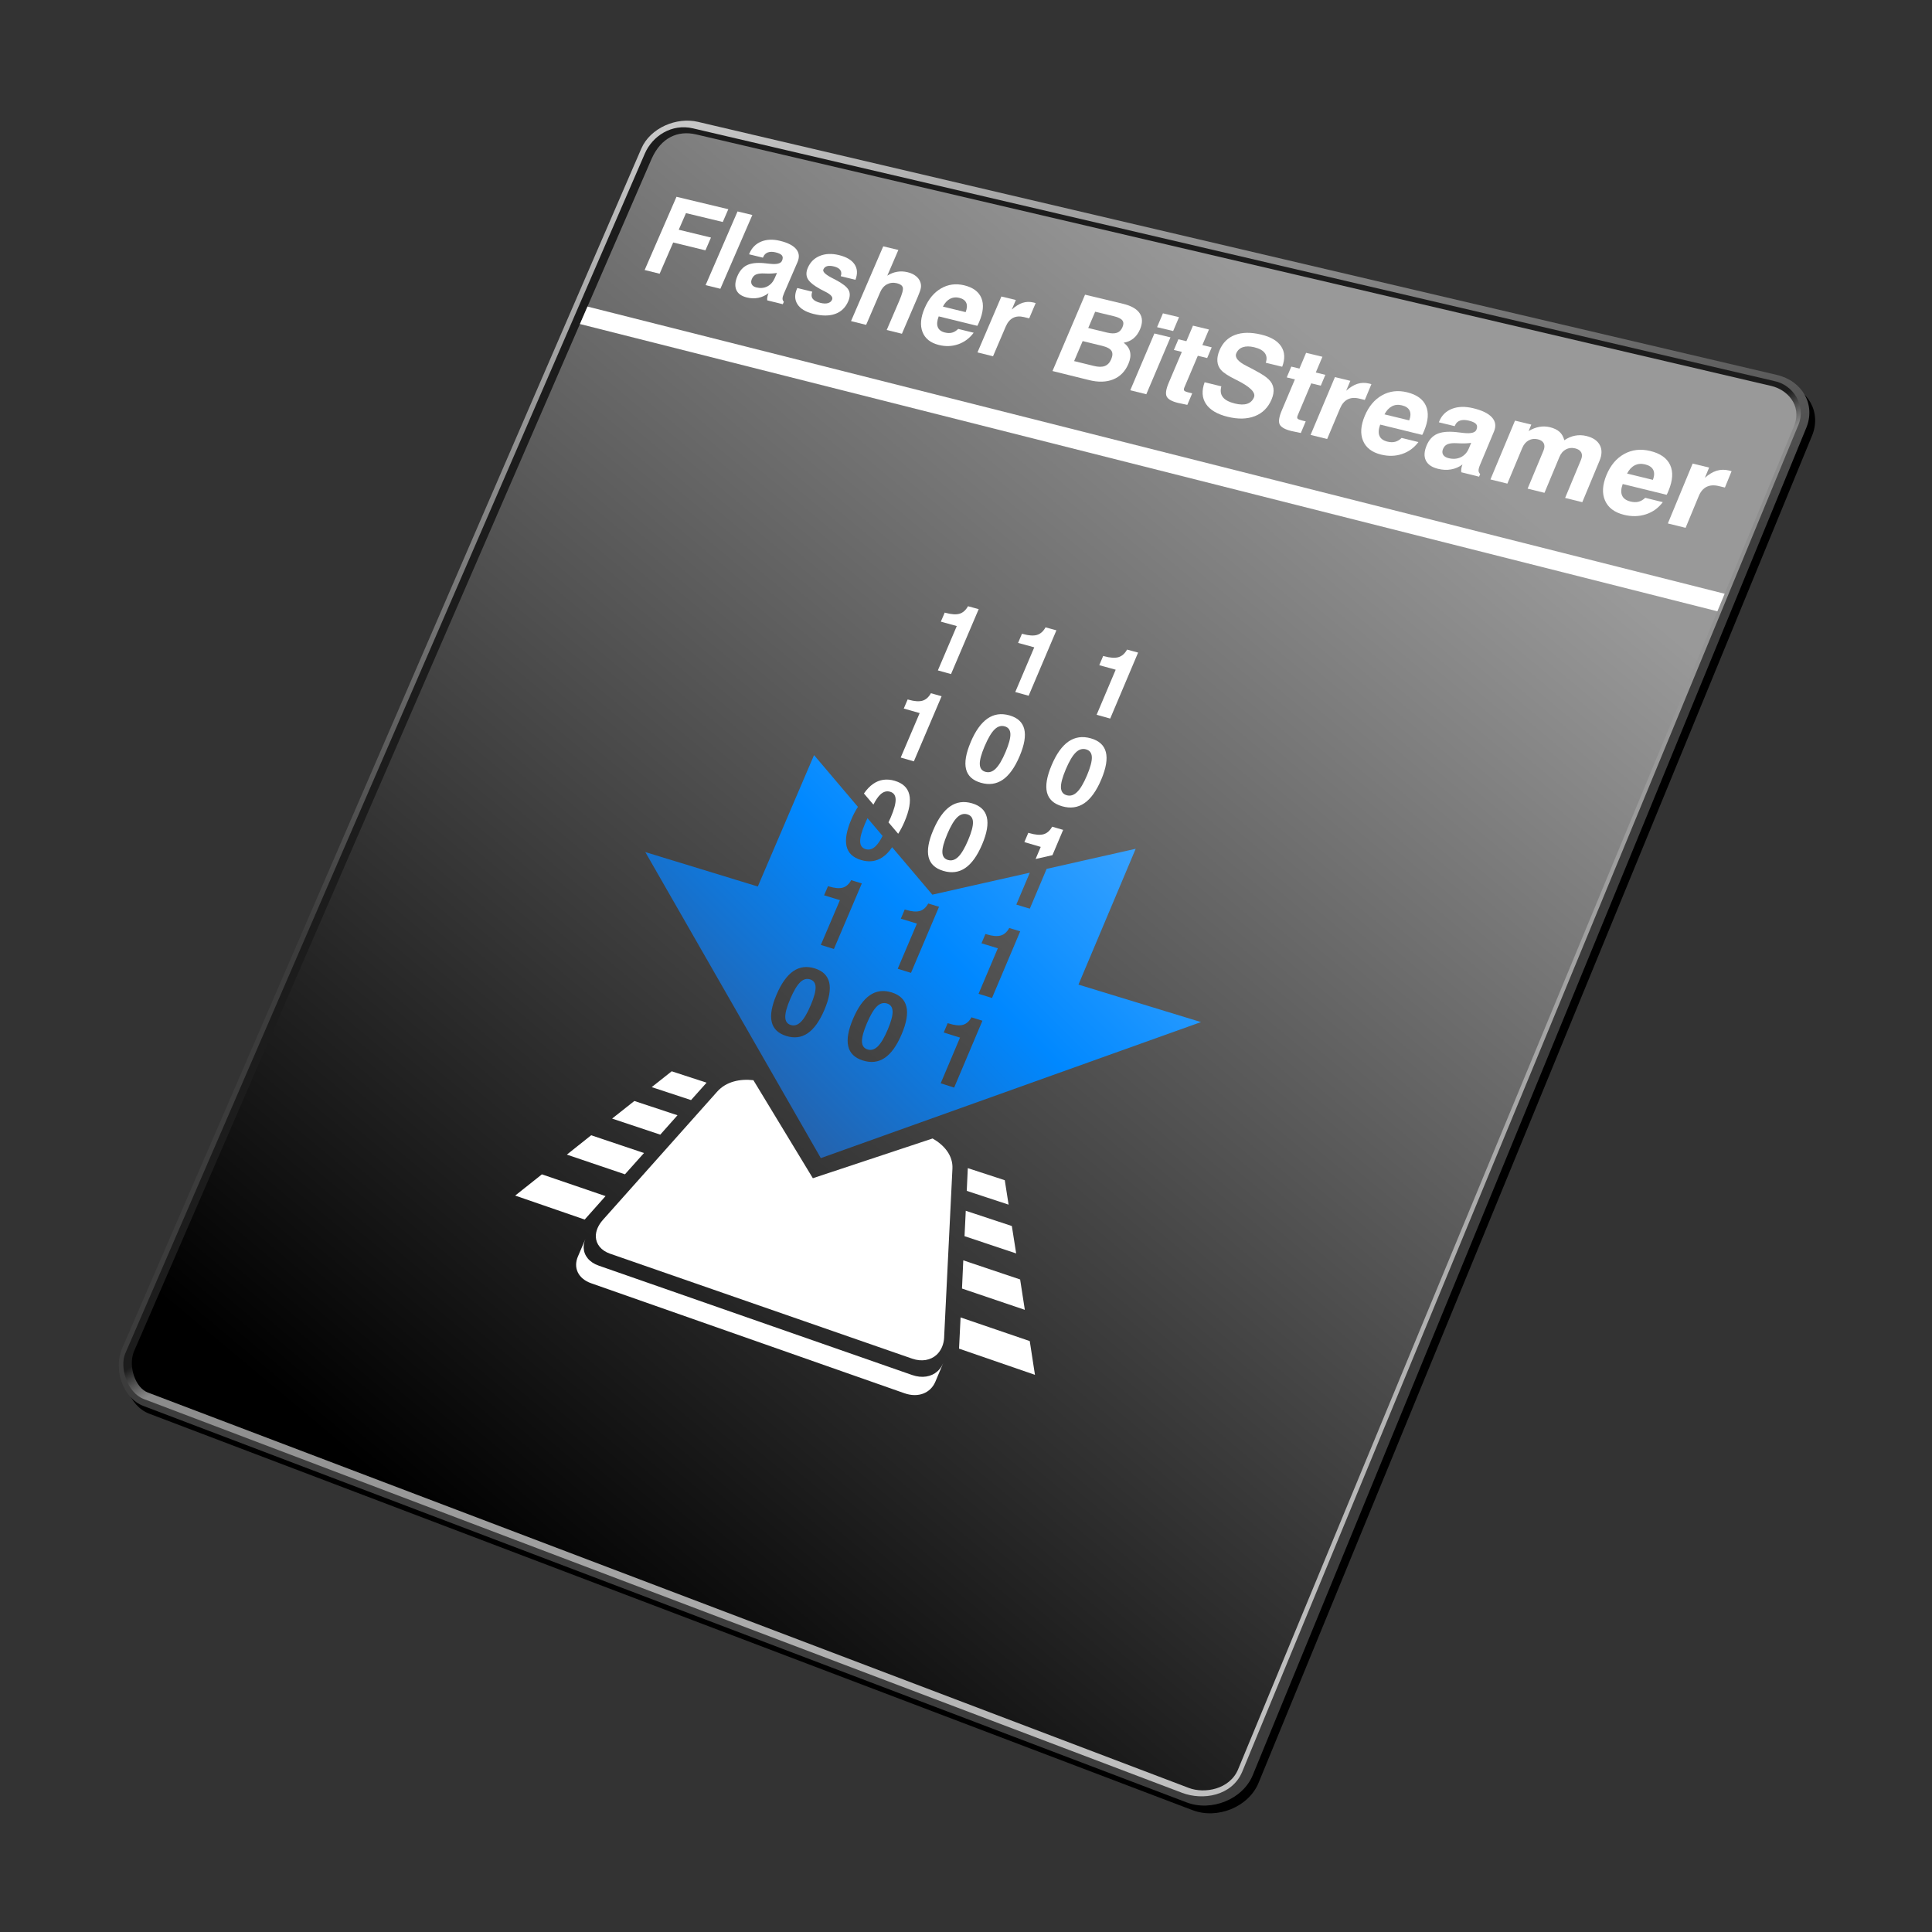
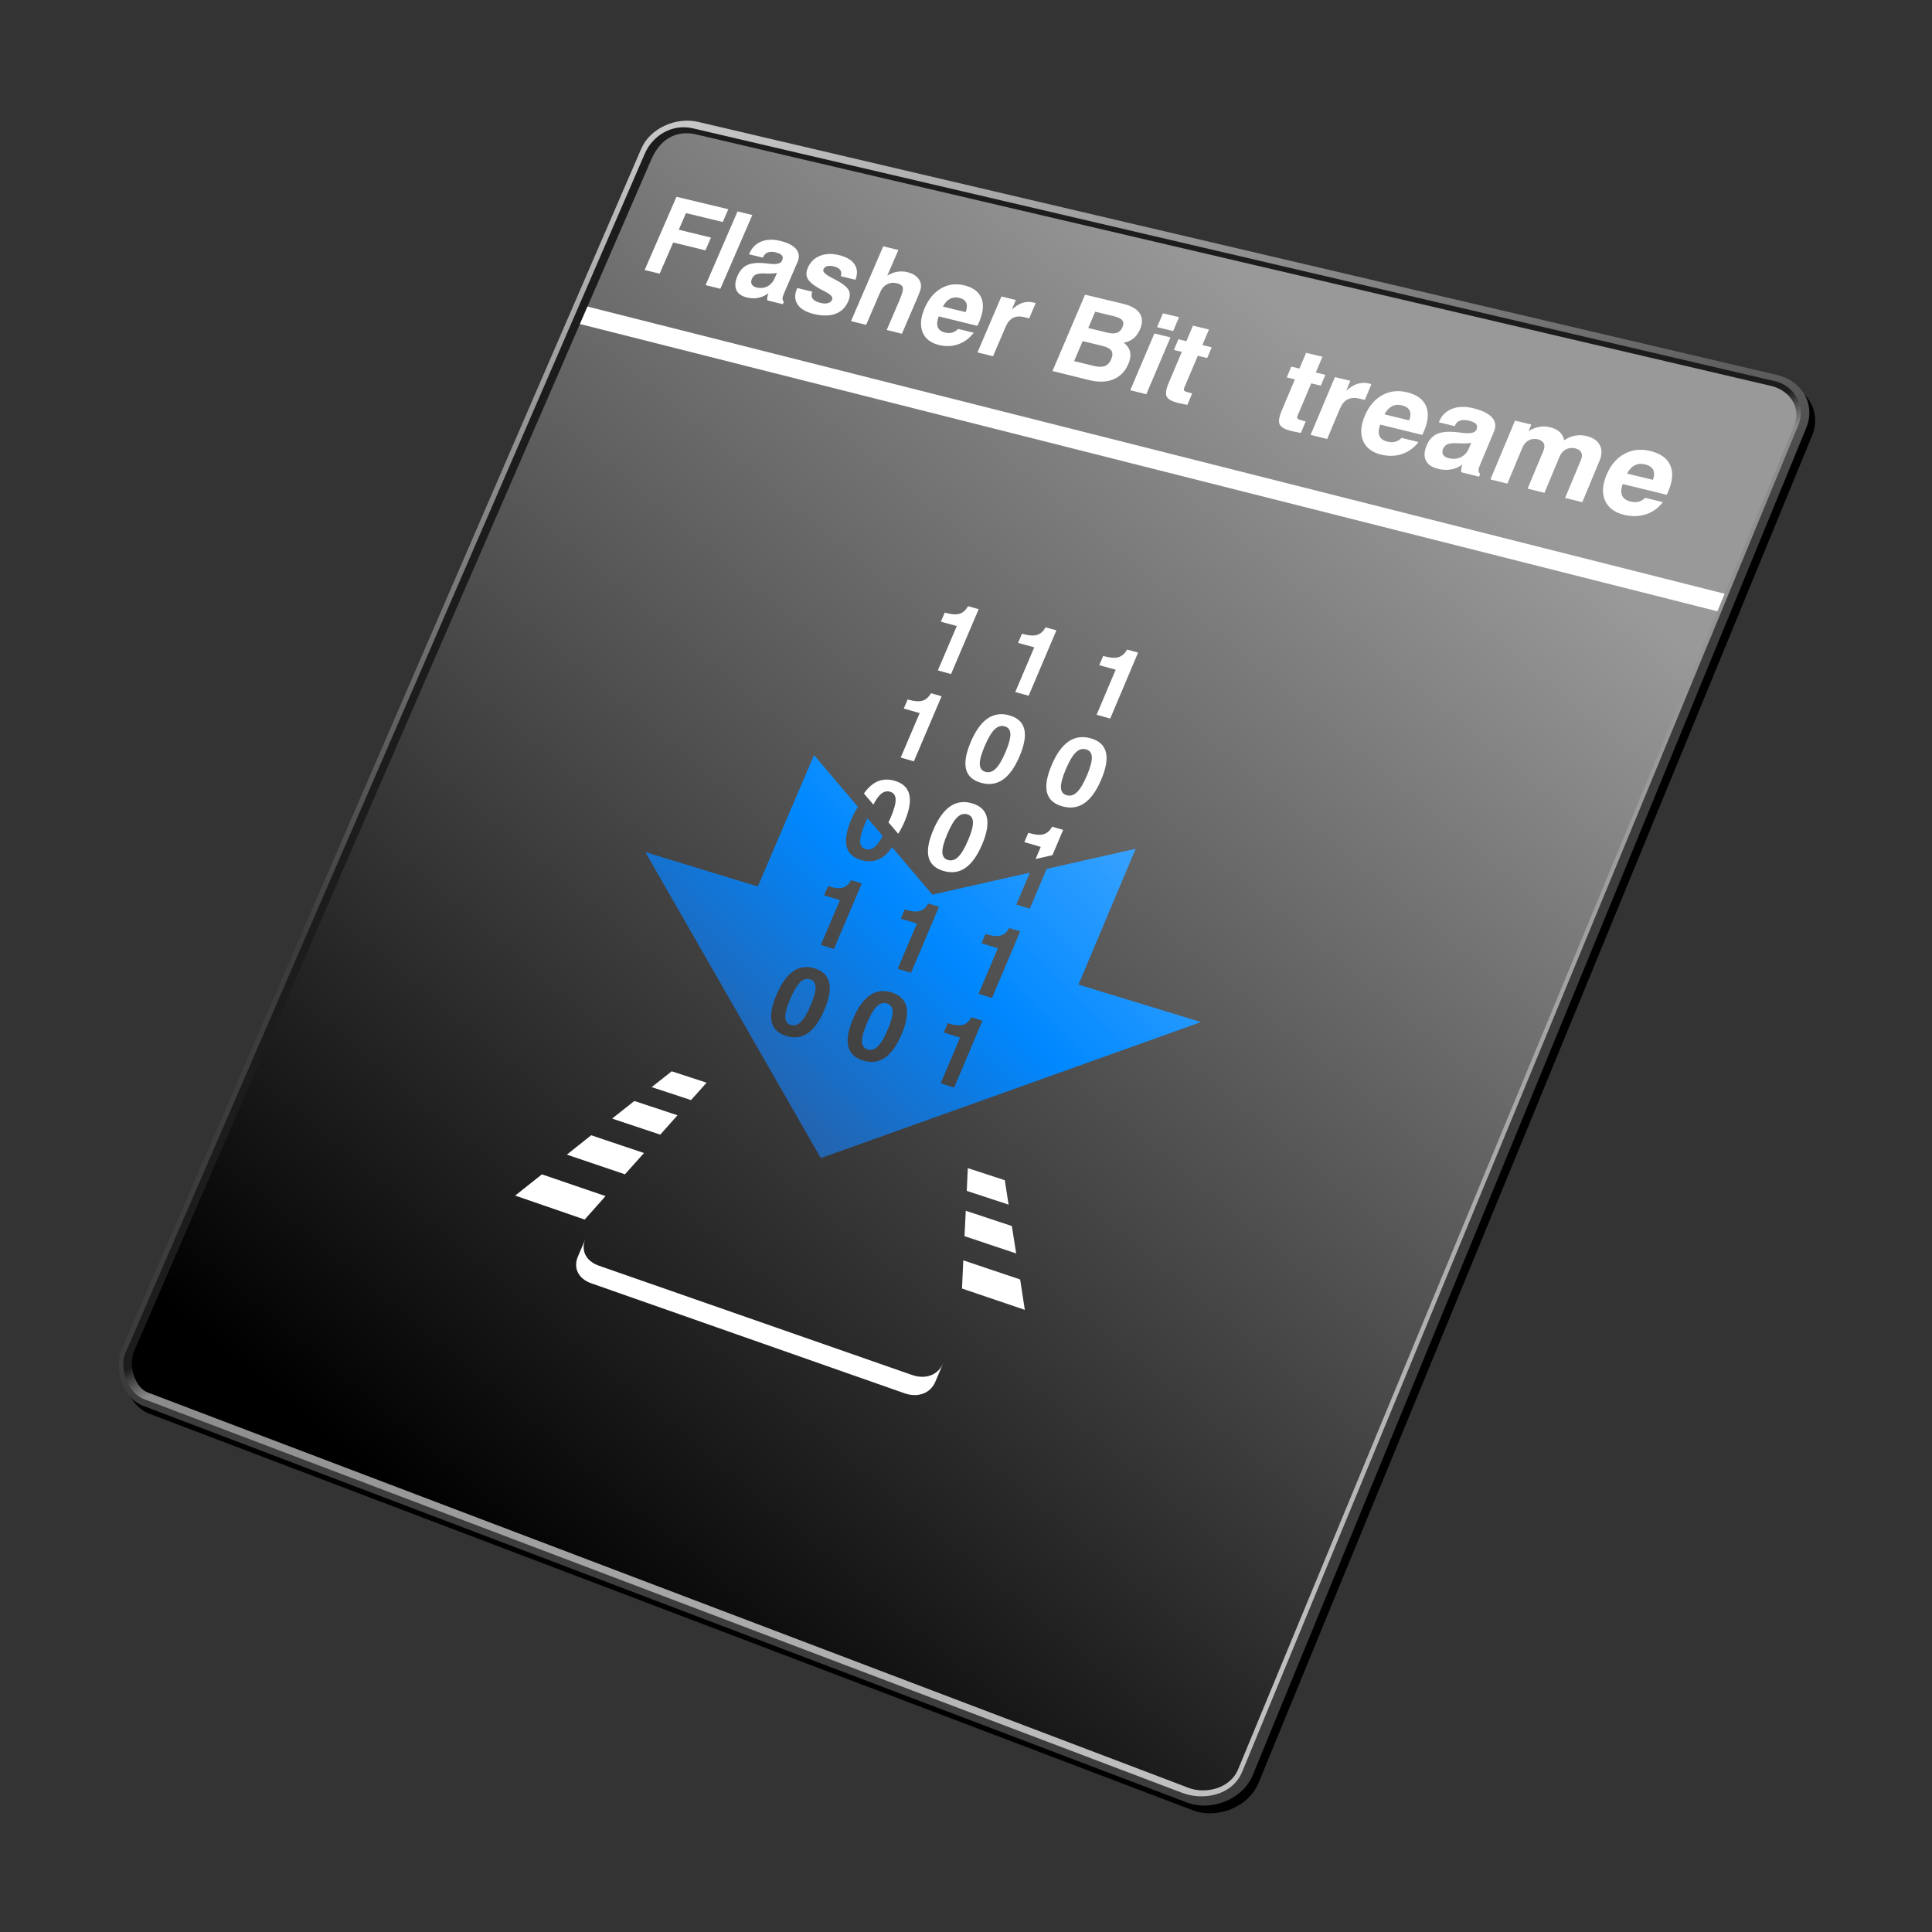
<svg xmlns="http://www.w3.org/2000/svg" xmlns:xlink="http://www.w3.org/1999/xlink" id="Layer_3" data-name="Layer 3" viewBox="0 0 1000 1000">
  <rect x="0" y="0" width="1000" height="1000" fill="#333333" stroke="none" />
  <defs>
    <linearGradient id="New_Gradient_Swatch_copy" data-name="New Gradient Swatch copy" x1="388.58" y1="52.58" x2="481.48" y2="395.88" gradientUnits="userSpaceOnUse">
      <stop offset="0" stop-color="#c8c8c8" />
      <stop offset="1" stop-color="#3c3c3c" />
    </linearGradient>
    <linearGradient id="linear-gradient" x1="495.13" y1="455.91" x2="720.16" y2="837.95" gradientUnits="userSpaceOnUse">
      <stop offset="0" stop-color="#1c1c1c" />
      <stop offset=".04" stop-color="#8b8b8b" />
      <stop offset="1" stop-color="#bfbfbf" />
    </linearGradient>
    <linearGradient id="linear-gradient-2" x1="727.71" y1="290.81" x2="237.09" y2="878.55" gradientTransform="translate(0 -78)" gradientUnits="userSpaceOnUse">
      <stop offset="0" stop-color="#999" />
      <stop offset="1" stop-color="#000" />
    </linearGradient>
    <linearGradient id="Gradient_blue" data-name="Gradient blue" x1="615.35" y1="370.02" x2="371.82" y2="613.55" gradientUnits="userSpaceOnUse">
      <stop offset="0" stop-color="#4cacff" />
      <stop offset=".5" stop-color="#08f" />
      <stop offset="1" stop-color="#2c5b9c" />
    </linearGradient>
    <linearGradient id="Gradient_blue-2" data-name="Gradient blue" x1="583.85" y1="379.01" x2="375.84" y2="587.01" xlink:href="#Gradient_blue" />
    <linearGradient id="Gradient_blue-3" data-name="Gradient blue" x1="565.92" y1="315.94" x2="349.31" y2="532.55" xlink:href="#Gradient_blue" />
    <linearGradient id="Gradient_blue-4" data-name="Gradient blue" x1="599.72" y1="333.3" x2="358.01" y2="575.02" xlink:href="#Gradient_blue" />
  </defs>
  <path id="außen" d="M651.4,922.88c-5.2,12.46-21.29,18.94-34.17,14.05L77.23,731.72c-10.49-3.98-15.78-18.79-10.96-29.92L334.94,80.91c4.68-10.8,18.35-16.42,29.26-13.85l558.52,131c13.27,3.13,20.19,15.45,15.16,27.52l-286.48,697.3Z" style="fill-rule: evenodd;" />
  <path id="außen-2" data-name="außen" d="M648.4,918.88c-5.2,12.46-21.29,18.94-34.17,14.05L74.23,727.72c-10.49-3.98-15.78-18.79-10.96-29.92L331.94,76.91c4.68-10.8,18.35-16.42,29.26-13.85l558.52,131c13.27,3.13,20.19,15.45,15.16,27.52l-286.48,697.3Z" style="fill: url(#New_Gradient_Swatch_copy); fill-rule: evenodd;" />
  <path d="M642.9,917.23c-5.36,12.4-20.32,14.79-31.02,10.74L74.44,724.14c-8.73-3.3-12.58-16.53-9.63-23.53L333.79,79.44c3.89-8.99,13.84-15.62,24.94-12.99l559.67,130.79c9.76,1.93,16.62,12.68,12.44,22.7l-287.94,697.29Z" style="fill: url(#linear-gradient); fill-rule: evenodd;" />
  <path d="M640.89,915.72c-4.42,10.62-17.56,12.75-25.53,9.72L76.51,720.76c-6.44-2.45-10.19-13.41-7.26-21.06L337.38,81.96c4.82-10.59,13.28-14.64,22.99-12.37s556.52,130.2,556.52,130.2c8.21,1.93,15.66,9.9,11.94,20.13l-287.95,695.8Z" style="fill: url(#linear-gradient-2); fill-rule: evenodd;" />
  <polygon points="892.67 307.33 888.91 316.4 300.16 167.71 304.08 158.68 892.67 307.33" style="fill: #fff;" />
  <g>
    <path d="M333.67,139.75l16.48-37.89,26.83,6.43-2.87,6.61-19.05-4.59-3.74,8.6,16.68,4.05-2.87,6.62-16.68-4.07-7.02,16.17-7.76-1.92Z" style="fill: #fff;" />
    <path d="M365.22,147.57l16.53-38.13,7.66,1.84-16.55,38.19-7.65-1.89Z" style="fill: #fff;" />
    <path d="M397.78,151.73c-1.61,1.24-3.37,2.05-5.28,2.43-1.91.38-3.9.32-5.98-.2-2.79-.69-4.59-2-5.42-3.94s-.62-4.33.62-7.21c1.15-2.67,2.79-4.52,4.9-5.55s5.02-1.39,8.72-1.06c.85.07,1.95.19,3.31.35,3.45.38,5.49-.15,6.12-1.59.5-1.15.49-2.05-.03-2.73-.51-.67-1.62-1.21-3.32-1.62-1.56-.38-2.88-.36-3.97.04-1.09.41-1.88,1.17-2.37,2.3l-.18.42-7.19-1.75.22-.52c1.25-2.89,3.27-4.91,6.07-6.06,2.8-1.15,6.03-1.28,9.71-.39,4.04.97,6.84,2.41,8.4,4.3,1.56,1.9,1.79,4.14.67,6.73l-6.97,16.13c-.51,1.18-.77,2.1-.77,2.74,0,.65.22,1.19.68,1.63l-.55,1.28-8.06-2c-.06-.55-.03-1.14.09-1.77.11-.63.31-1.28.58-1.96ZM402.16,141.27c-1.51.27-3.15.37-4.94.32-1.79-.05-2.71-.08-2.77-.07-1.53.05-2.68.29-3.47.73-.79.44-1.4,1.16-1.83,2.17s-.47,1.95-.04,2.74c.42.79,1.21,1.32,2.38,1.61,2.08.51,3.97.34,5.67-.52,1.69-.86,2.97-2.29,3.84-4.29l1.16-2.68Z" style="fill: #fff;" />
    <path d="M412.68,149.08l7.75,1.9c-.55,1.47-.48,2.68.21,3.63.69.95,2.04,1.68,4.04,2.17,1.52.37,2.8.42,3.85.12s1.77-.89,2.16-1.8c.56-1.29-.58-2.65-3.42-4.06-1.16-.57-2.07-1.05-2.74-1.42-3.38-1.87-5.52-3.63-6.44-5.28-.91-1.65-.9-3.57.05-5.76,1.26-2.91,3.32-4.95,6.2-6.13,2.88-1.18,6.16-1.32,9.85-.43,3.9.94,6.61,2.53,8.11,4.77,1.51,2.24,1.67,4.91.48,8.03l-7.62-1.86c.47-1.22.4-2.27-.2-3.15-.6-.88-1.69-1.51-3.26-1.89-1.49-.36-2.68-.41-3.59-.15-.91.26-1.56.83-1.93,1.7-.49,1.13,1.02,2.61,4.52,4.43.81.41,1.45.74,1.92.99,3.5,1.84,5.7,3.57,6.59,5.17s.83,3.56-.15,5.86c-1.4,3.24-3.63,5.42-6.71,6.54s-6.84,1.13-11.29.02c-4.02-1-6.78-2.66-8.28-4.98-1.5-2.32-1.58-5.02-.25-8.11l.14-.31Z" style="fill: #fff;" />
    <path d="M440.49,166.21l16.67-38.71,7.83,1.88-5.73,13.31c1.62-1.04,3.32-1.71,5.07-2.01,1.76-.3,3.55-.23,5.39.21s3.19,1.09,4.35,2.01c1.16.92,1.94,2.02,2.36,3.31.29.87.36,1.8.2,2.79-.16.99-.68,2.52-1.56,4.58l-.23.53-8.01,18.64-7.87-1.95,6.46-15.02c1.53-3.55,2.15-5.86,1.87-6.93-.28-1.07-1.29-1.81-3.03-2.24-1.87-.45-3.57-.27-5.12.54s-2.72,2.15-3.52,4.01l-7.31,16.99-7.81-1.94Z" style="fill: #fff;" />
    <path d="M495.97,170.25l8,1.97c-2.12,2.85-4.77,4.84-7.97,5.96s-6.55,1.25-10.07.37c-4.32-1.07-7.13-3.32-8.45-6.74-1.32-3.42-.95-7.52,1.11-12.3s4.86-8.12,8.5-10.23c3.65-2.11,7.64-2.65,11.96-1.61,4.59,1.11,7.56,3.31,8.92,6.59,1.35,3.29.97,7.42-1.16,12.39-.24.55-.42.96-.54,1.23-.13.27-.26.53-.41.77l-19.99-4.9c-.86,2.29-1.02,4.13-.48,5.54.54,1.4,1.78,2.35,3.72,2.82,1.37.34,2.61.36,3.72.05,1.1-.31,2.15-.94,3.13-1.92ZM488.05,158.69l11.77,2.87c.76-1.96.86-3.58.29-4.84-.57-1.26-1.78-2.12-3.65-2.57-1.74-.42-3.33-.24-4.77.54-1.44.78-2.65,2.12-3.64,4Z" style="fill: #fff;" />
    <path d="M505.93,182.42l12.39-28.95,7.49,1.81-2.12,4.96c1.91-1.73,3.76-2.9,5.57-3.49,1.81-.59,3.69-.65,5.64-.18.32.08.56.14.73.19.17.05.31.1.42.14l-3.34,7.88-2.7-.66c-2.21-.54-4.1-.39-5.69.44-1.58.83-2.84,2.33-3.77,4.5l-6.56,15.34-8.07-2Z" style="fill: #fff;" />
    <path d="M544.77,192.04l16.85-39.51,19.59,4.69c4.27,1.02,7.17,2.66,8.68,4.92,1.52,2.26,1.58,5.02.19,8.29-.86,2.01-1.99,3.59-3.4,4.74-1.41,1.15-3.1,1.89-5.08,2.22,1.81,1.35,2.92,2.94,3.32,4.76.41,1.82.12,3.89-.87,6.21-1.65,3.87-4.25,6.54-7.79,7.99-3.55,1.45-7.75,1.58-12.59.37l-18.91-4.68ZM563.27,169.78l9.77,2.37c2.11.51,3.81.54,5.09.09,1.28-.45,2.23-1.42,2.87-2.92s.59-2.62-.09-3.51c-.68-.88-2.12-1.59-4.33-2.13l-9.72-2.34-3.59,8.43ZM555.97,186.9l10.13,2.49c2.39.59,4.32.61,5.76.05,1.45-.56,2.55-1.73,3.31-3.51s.82-3.32.09-4.4c-.73-1.08-2.33-1.92-4.8-2.53l-10.08-2.46-4.41,10.35Z" style="fill: #fff;" />
    <path d="M598.9,169.34l3.04-7.16,8.32,1.99-3.04,7.17-8.32-2ZM585.02,202.01l12.49-29.4,8.32,2.01-12.5,29.44-8.31-2.06Z" style="fill: #fff;" />
    <path d="M614.56,209.56c-.78-.17-1.71-.37-2.79-.59-1.08-.22-1.77-.36-2.06-.43-3.2-.79-5.15-1.9-5.84-3.32-.7-1.42-.34-3.8,1.08-7.13l6.77-15.95-4.13-1,2.35-5.53,4.13,1,3.41-8.05,8.28,1.99-3.42,8.06,4.84,1.17-2.35,5.54-4.84-1.18-6.94,16.36c-.33.78-.37,1.34-.1,1.67.26.33.96.64,2.09.92l2.05.5-2.53,5.96Z" style="fill: #fff;" />
-     <path d="M623.51,197.85l8.65,2.12c-.6,2.28-.34,4.15.8,5.6,1.13,1.45,3.2,2.55,6.2,3.29,2.56.63,4.67.68,6.33.14,1.66-.54,2.85-1.64,3.56-3.32,1.03-2.44-1.85-5.38-8.63-8.81l-.24-.12c-.18-.08-.45-.22-.82-.41-3.64-1.79-6.09-3.4-7.35-4.83-1.12-1.27-1.75-2.77-1.89-4.5-.14-1.72.23-3.63,1.11-5.71,1.65-3.9,4.32-6.54,8.02-7.94,3.7-1.4,8.22-1.46,13.56-.18,5.01,1.2,8.46,3.25,10.35,6.15,1.89,2.9,2.07,6.4.51,10.49l-8.5-2.06c.67-1.99.5-3.66-.51-5.03-1.01-1.37-2.84-2.37-5.49-3.01-2.31-.55-4.26-.56-5.86-.02s-2.74,1.6-3.4,3.16c-.9,2.12.85,4.3,5.27,6.53,1.19.61,2.13,1.09,2.79,1.43,2.81,1.51,4.78,2.63,5.92,3.37,1.13.74,2.08,1.48,2.84,2.23,1.37,1.34,2.17,2.87,2.41,4.59s-.08,3.63-.97,5.73c-1.78,4.2-4.66,7.09-8.65,8.65-3.99,1.56-8.72,1.67-14.18.31-5.38-1.33-9.09-3.55-11.14-6.65-2.05-3.1-2.28-6.83-.68-11.21Z" style="fill: #fff;" />
    <path d="M673.31,224.12c-.79-.18-1.74-.38-2.85-.6-1.11-.22-1.81-.37-2.1-.44-3.27-.81-5.26-1.94-5.98-3.38-.72-1.44-.37-3.85,1.05-7.21l6.81-16.13-4.22-1.02,2.36-5.59,4.22,1.02,3.43-8.14,8.46,2.03-3.44,8.15,4.95,1.2-2.36,5.61-4.95-1.2-6.98,16.54c-.33.79-.36,1.35-.1,1.69.27.34.98.65,2.14.94l2.09.52-2.54,6.03Z" style="fill: #fff;" />
    <path d="M678.35,225.12l12.61-29.93,7.98,1.93-2.16,5.12c1.99-1.78,3.94-2.98,5.85-3.58,1.91-.6,3.9-.65,5.98-.15.34.08.6.15.78.2.18.06.33.11.44.15l-3.4,8.15-2.88-.7c-2.35-.57-4.36-.43-6.03.42-1.66.85-2.97,2.4-3.91,4.64l-6.68,15.86-8.6-2.13Z" style="fill: #fff;" />
    <path d="M725.47,226.67l8.7,2.14c-2.22,2.97-5.04,5.03-8.47,6.18s-7.05,1.24-10.88.3c-4.7-1.16-7.8-3.55-9.31-7.15-1.51-3.6-1.21-7.9.89-12.89,2.07-4.92,5.05-8.47,8.94-10.65,3.9-2.18,8.19-2.71,12.9-1.57,4.99,1.21,8.26,3.54,9.81,7,1.55,3.47,1.24,7.79-.94,12.98-.24.57-.43,1-.56,1.29-.13.29-.27.55-.42.8l-21.75-5.33c-.87,2.39-1,4.33-.38,5.81.62,1.48,1.99,2.48,4.1,3,1.5.37,2.84.4,4.02.09,1.19-.31,2.3-.97,3.34-1.98ZM716.61,214.47l12.8,3.12c.77-2.05.84-3.75.2-5.07-.64-1.33-1.98-2.24-4.02-2.73-1.89-.46-3.61-.29-5.14.52-1.54.81-2.81,2.19-3.84,4.16Z" style="fill: #fff;" />
    <path d="M756.96,240.43c-1.77,1.31-3.73,2.16-5.88,2.54-2.14.38-4.4.28-6.78-.31-3.18-.79-5.28-2.23-6.29-4.33s-.88-4.68.41-7.77c1.2-2.86,2.97-4.83,5.32-5.91s5.62-1.42,9.83-1.01c.96.09,2.21.23,3.76.43,3.92.47,6.21-.07,6.86-1.62.51-1.23.47-2.21-.14-2.94-.61-.73-1.88-1.33-3.82-1.8-1.78-.43-3.27-.44-4.49-.02-1.22.42-2.08,1.23-2.59,2.44l-.19.45-8.21-2,.23-.56c1.3-3.1,3.5-5.24,6.62-6.44,3.12-1.2,6.77-1.29,10.97-.28,4.61,1.11,7.84,2.7,9.69,4.77,1.85,2.07,2.19,4.49,1.03,7.27l-7.23,17.29c-.53,1.27-.79,2.25-.76,2.95.02.7.3,1.29.84,1.77l-.57,1.37-9.21-2.28c-.09-.6-.08-1.23.03-1.91.1-.67.3-1.38.58-2.11ZM761.49,229.21c-1.69.26-3.55.35-5.58.27-2.02-.08-3.07-.13-3.14-.12-1.72.03-3.02.27-3.89.74-.87.46-1.53,1.23-1.98,2.31s-.45,2.1.06,2.95c.51.85,1.43,1.44,2.76,1.77,2.38.59,4.51.43,6.39-.47,1.88-.9,3.27-2.43,4.17-4.57l1.2-2.88Z" style="fill: #fff;" />
    <path d="M771.44,248.18l12.72-30.46,8.44,2.04-1.4,3.36c1.83-1.1,3.66-1.82,5.49-2.16,1.83-.34,3.68-.29,5.54.16,2.11.51,3.76,1.31,4.96,2.39,1.2,1.08,2.03,2.54,2.49,4.36,1.8-1.22,3.65-2.01,5.57-2.37,1.92-.36,3.87-.31,5.85.17,3.38.82,5.69,2.37,6.93,4.65,1.23,2.29,1.2,5-.1,8.12l-8.94,21.49-8.89-2.2,8.23-19.76c.62-1.49.66-2.74.12-3.78-.54-1.03-1.59-1.74-3.15-2.12-1.75-.43-3.36-.24-4.82.55-1.46.79-2.57,2.09-3.32,3.89l-7.74,18.57-8.73-2.16,8.19-19.63c.62-1.5.68-2.76.18-3.8-.51-1.03-1.53-1.73-3.06-2.11-1.74-.42-3.33-.23-4.78.57-1.45.8-2.55,2.11-3.31,3.92l-7.7,18.45-8.77-2.17Z" style="fill: #fff;" />
    <path d="M851.56,257.67l9.1,2.24c-2.28,3.04-5.19,5.14-8.76,6.3s-7.34,1.24-11.34.25c-4.91-1.22-8.18-3.68-9.8-7.39-1.62-3.7-1.36-8.11.76-13.22,2.09-5.04,5.15-8.66,9.18-10.88,4.03-2.22,8.51-2.74,13.43-1.55,5.22,1.26,8.66,3.67,10.32,7.23,1.66,3.56,1.39,8-.81,13.31-.24.59-.43,1.03-.56,1.32-.13.29-.27.57-.43.82l-22.74-5.57c-.88,2.45-.99,4.43-.32,5.95.66,1.52,2.1,2.55,4.31,3.1,1.56.39,2.96.42,4.2.11,1.23-.31,2.39-.98,3.46-2.02ZM842.16,245.11l13.39,3.27c.78-2.1.83-3.84.14-5.2-.69-1.36-2.1-2.31-4.22-2.82-1.98-.48-3.77-.31-5.36.51-1.59.82-2.91,2.24-3.95,4.25Z" style="fill: #fff;" />
-     <path d="M863.28,270.93l12.83-30.98,8.53,2.06-2.2,5.3c2.08-1.84,4.13-3.06,6.15-3.67,2.02-.61,4.14-.65,6.36-.11.36.09.64.16.84.22.2.06.36.11.47.16l-3.45,8.44-3.08-.75c-2.52-.61-4.65-.48-6.4.39-1.75.87-3.11,2.47-4.07,4.79l-6.8,16.42-9.18-2.27Z" style="fill: #fff;" />
  </g>
  <g>
    <path d="M459.12,519.41c-1.87-.58-3.62-.07-5.27,1.53-1.65,1.61-3.35,4.49-5.12,8.65s-2.63,7.32-2.58,9.47c.05,2.15,1,3.53,2.87,4.12s3.63.08,5.3-1.55c1.67-1.63,3.38-4.51,5.14-8.65,1.76-4.15,2.61-7.31,2.55-9.46-.06-2.15-1.03-3.52-2.89-4.11Z" style="fill: url(#Gradient_blue);" />
    <path d="M558.21,509.63l29.62-70.3-46.1,10.4-8.7,20.59-6.99-2.1,6.99-16.52-50.45,11.38-20.81-24.55c-1.52,2.21-3.15,3.92-4.9,5.12-3.29,2.25-7.03,2.75-11.21,1.49s-6.66-3.62-7.48-7.12c-.82-3.49,0-8.13,2.47-13.92,1.06-2.49,2.2-4.63,3.41-6.47l-22.71-26.8-29.11,68.02-58.23-17.82,90.84,158.41,196.78-70.41-63.42-19.4ZM468.3,470.74l.53.16c3.03.92,5.44,1.13,7.22.63,1.78-.5,3.25-1.79,4.41-3.88l5.59,1.69-14.52,34.21-6.87-2.13,9.93-23.37-8.32-2.54,2.03-4.78ZM428.57,458.67l.53.16c2.98.91,5.36,1.11,7.11.61,1.76-.5,3.21-1.78,4.37-3.86l5.51,1.67-14.46,33.94-6.77-2.1,9.88-23.18-8.19-2.5,2.03-4.75ZM418.04,534.83c-3.29,2.23-7.02,2.68-11.19,1.35-4.15-1.33-6.62-3.76-7.43-7.31-.81-3.55.03-8.23,2.52-14.06,2.49-5.83,5.37-9.87,8.65-12.13,3.28-2.26,7-2.74,11.15-1.44,4.14,1.29,6.63,3.73,7.46,7.3.83,3.58,0,8.29-2.49,14.15-2.49,5.86-5.39,9.91-8.68,12.14ZM457.94,547.56c-3.33,2.25-7.1,2.69-11.34,1.34s-6.73-3.81-7.56-7.39c-.83-3.58,0-8.31,2.5-14.18,2.5-5.87,5.4-9.95,8.72-12.22,3.32-2.27,7.09-2.75,11.3-1.43s6.74,3.77,7.6,7.38c.86,3.61.04,8.37-2.47,14.27-2.51,5.91-5.42,9.99-8.75,12.23ZM493.87,562.94l-6.97-2.23,10-23.64-8.43-2.65,2.05-4.84.54.17c3.07.96,5.51,1.2,7.31.71,1.8-.49,3.29-1.79,4.46-3.9l5.67,1.77-14.63,34.61ZM513.48,516.55l-6.98-2.16,9.97-23.56-8.45-2.58,2.04-4.82.54.16c3.08.94,5.52,1.15,7.32.65,1.8-.5,3.29-1.8,4.46-3.91l5.68,1.72-14.59,34.5Z" style="fill: url(#Gradient_blue-2);" />
    <path d="M448.06,439.51c1.84.55,3.59.02,5.24-1.6,1.15-1.13,2.33-2.88,3.53-5.22l-7.81-9.21c-.41.84-.83,1.75-1.25,2.73-1.75,4.1-2.6,7.21-2.55,9.32.05,2.11.99,3.44,2.84,3.99Z" style="fill: url(#Gradient_blue-3);" />
    <path d="M419.32,506.93c-1.84-.58-3.57-.07-5.2,1.53-1.63,1.6-3.32,4.46-5.09,8.58s-2.62,7.26-2.58,9.4c.04,2.14.98,3.5,2.81,4.08,1.84.58,3.58.07,5.23-1.55,1.65-1.62,3.35-4.48,5.1-8.59s2.61-7.25,2.56-9.39c-.05-2.13-1-3.49-2.84-4.07Z" style="fill: url(#Gradient_blue-4);" />
  </g>
  <g>
    <path d="M485.44,346.99l9.79-22.95-8.25-2.27,2.01-4.7.53.15c3,.82,5.39.97,7.15.44,1.76-.53,3.22-1.82,4.36-3.88l5.54,1.51-14.32,33.61-6.81-1.9Z" style="fill: #fff;" />
    <path d="M466.2,392.12l9.82-23.03-8.23-2.34,2.01-4.72.53.15c3,.85,5.38,1.01,7.14.5,1.76-.52,3.22-1.81,4.37-3.87l5.53,1.56-14.36,33.71-6.8-1.97Z" style="fill: #fff;" />
    <path d="M463.13,404.14c-4.17-1.22-7.9-.68-11.18,1.59-1.7,1.18-3.3,2.85-4.78,4.98l4.9,5.76c1.18-2.28,2.32-3.98,3.44-5.08,1.63-1.6,3.36-2.13,5.21-1.59s2.8,1.86,2.86,3.97c.06,2.11-.78,5.21-2.52,9.3-.39.93-.79,1.78-1.18,2.58l5.02,5.9c1.17-1.8,2.27-3.9,3.3-6.31,2.48-5.82,3.29-10.49,2.44-14-.85-3.51-3.36-5.88-7.52-7.09Z" style="fill: #fff;" />
    <path d="M525.5,358.19l9.83-23.13-8.37-2.3,2.01-4.74.54.15c3.05.83,5.47.99,7.25.46,1.78-.53,3.26-1.83,4.41-3.91l5.63,1.53-14.38,33.87-6.92-1.93Z" style="fill: #fff;" />
    <path d="M502.43,384.1c2.47-5.82,5.37-9.87,8.69-12.17,3.32-2.3,7.1-2.86,11.34-1.66s6.79,3.55,7.68,7.07c.88,3.52.09,8.2-2.39,14.05-2.48,5.85-5.39,9.91-8.71,12.19-3.33,2.28-7.12,2.8-11.38,1.57-4.24-1.23-6.78-3.59-7.64-7.08-.86-3.49-.05-8.14,2.42-13.96ZM509.67,386.17c-1.75,4.12-2.6,7.24-2.53,9.35.06,2.11,1.03,3.44,2.91,3.98s3.65,0,5.31-1.64c1.67-1.63,3.37-4.5,5.11-8.6s2.58-7.23,2.51-9.34c-.08-2.11-1.05-3.43-2.93-3.96s-3.64,0-5.28,1.62c-1.64,1.61-3.34,4.48-5.09,8.6Z" style="fill: #fff;" />
    <path d="M483.09,429.57c2.48-5.83,5.38-9.9,8.7-12.19,3.32-2.29,7.1-2.82,11.33-1.59s6.78,3.62,7.65,7.17c.88,3.55.07,8.26-2.42,14.12s-5.4,9.94-8.73,12.2c-3.33,2.27-7.12,2.76-11.37,1.49s-6.77-3.66-7.62-7.18c-.85-3.52-.04-8.2,2.45-14.03ZM490.32,431.71c-1.76,4.13-2.61,7.26-2.55,9.39.06,2.12,1.02,3.47,2.89,4.02s3.64.02,5.31-1.61c1.67-1.63,3.37-4.51,5.12-8.62,1.75-4.13,2.59-7.25,2.52-9.38-.07-2.12-1.04-3.46-2.92-4.01s-3.63-.02-5.28,1.59c-1.64,1.61-3.34,4.48-5.1,8.61Z" style="fill: #fff;" />
    <path d="M567.61,369.97l9.87-23.33-8.5-2.34,2.02-4.78.55.15c3.1.85,5.55,1.01,7.36.48,1.81-.53,3.29-1.84,4.46-3.93l5.71,1.56-14.44,34.15-7.02-1.96Z" style="fill: #fff;" />
    <path d="M536.03,444.61l2.65-6.25-8.47-2.49,2.04-4.81.54.16c3.09.9,5.53,1.1,7.34.59,1.81-.51,3.29-1.82,4.46-3.92l5.69,1.66-5.53,13.08-8.71,1.98Z" style="fill: #fff;" />
    <path d="M572.39,389.29c-.91-3.55-3.52-5.93-7.82-7.14s-8.14-.66-11.5,1.65c-3.36,2.31-6.28,6.4-8.76,12.27-2.48,5.87-3.28,10.56-2.4,14.08.89,3.53,3.48,5.91,7.78,7.16s8.17.73,11.54-1.56c3.37-2.29,6.3-6.39,8.79-12.29,2.49-5.89,3.28-10.62,2.37-14.17ZM557.49,409.96c-1.68,1.65-3.48,2.19-5.38,1.65s-2.89-1.89-2.97-4.02c-.07-2.13.77-5.27,2.53-9.43,1.76-4.15,3.47-7.04,5.13-8.66,1.66-1.62,3.44-2.17,5.35-1.63s2.9,1.88,2.99,4.01c.08,2.13-.75,5.27-2.5,9.42s-3.46,7.02-5.15,8.67Z" style="fill: #fff;" />
  </g>
  <g>
    <g>
      <path d="M488.13,705.7l-3.98,9.45c-2.47,5.87-8.82,8.52-16.01,5.99l-162.14-56.92c-6.81-2.39-9.34-8.08-6.88-13.84l3.91-9.13c-.68,1.58-.98,3.13-.92,4.62.15,3.99,2.85,7.49,7.79,9.22l162.21,56.61c5.18,1.81,9.94.93,13.11-1.9,1.24-1.11,2.21-2.48,2.9-4.1" style="fill: #fff;" />
-       <path d="M488.68,692.21l4.3-87.34c.33-6.79-4.26-12.17-10.27-15.59l-61.98,20.57-30.77-50.74c-6.84-.8-14.05.66-18.71,5.88l-59.19,66.42c-1.23,1.38-2.13,2.81-2.74,4.21-.66,1.54-.97,3.09-.92,4.55.16,3.8,2.69,7.12,7.39,8.75l76.99,26.75,79.33,27.56c4.99,1.73,9.59.82,12.68-1.99,1.18-1.09,2.13-2.47,2.81-4.07.62-1.46,1.01-3.13,1.1-4.96" style="fill: #fff;" />
    </g>
    <g>
      <polygon points="530.45 677.97 497.93 666.95 498.59 652.35 528.02 662.25 530.45 677.97" style="fill: #fff;" />
      <polygon points="525.97 648.77 499.24 639.85 499.88 626.69 523.73 634.59 525.97 648.77" style="fill: #fff;" />
      <polygon points="522.05 623.52 500.39 616.39 500.93 604.69 500.95 604.63 520.07 610.88 522.05 623.52" style="fill: #fff;" />
-       <polygon points="497.19 681.9 496.4 698.06 535.69 711.61 533 694.14 497.19 681.9" style="fill: #fff;" />
    </g>
    <g>
      <polygon points="293.4 597.63 323.47 607.82 333.33 596.8 305.99 587.61 293.4 597.63" style="fill: #fff;" />
      <polygon points="316.83 578.97 341.76 587.29 350.67 577.26 328.34 569.87 316.83 578.97" style="fill: #fff;" />
      <polygon points="337.32 562.69 357.68 569.4 365.68 560.45 365.71 560.39 347.67 554.5 337.32 562.69" style="fill: #fff;" />
      <polygon points="280.49 607.84 266.66 618.83 302.63 631.24 313.43 619.1 280.49 607.84" style="fill: #fff;" />
    </g>
  </g>
</svg>